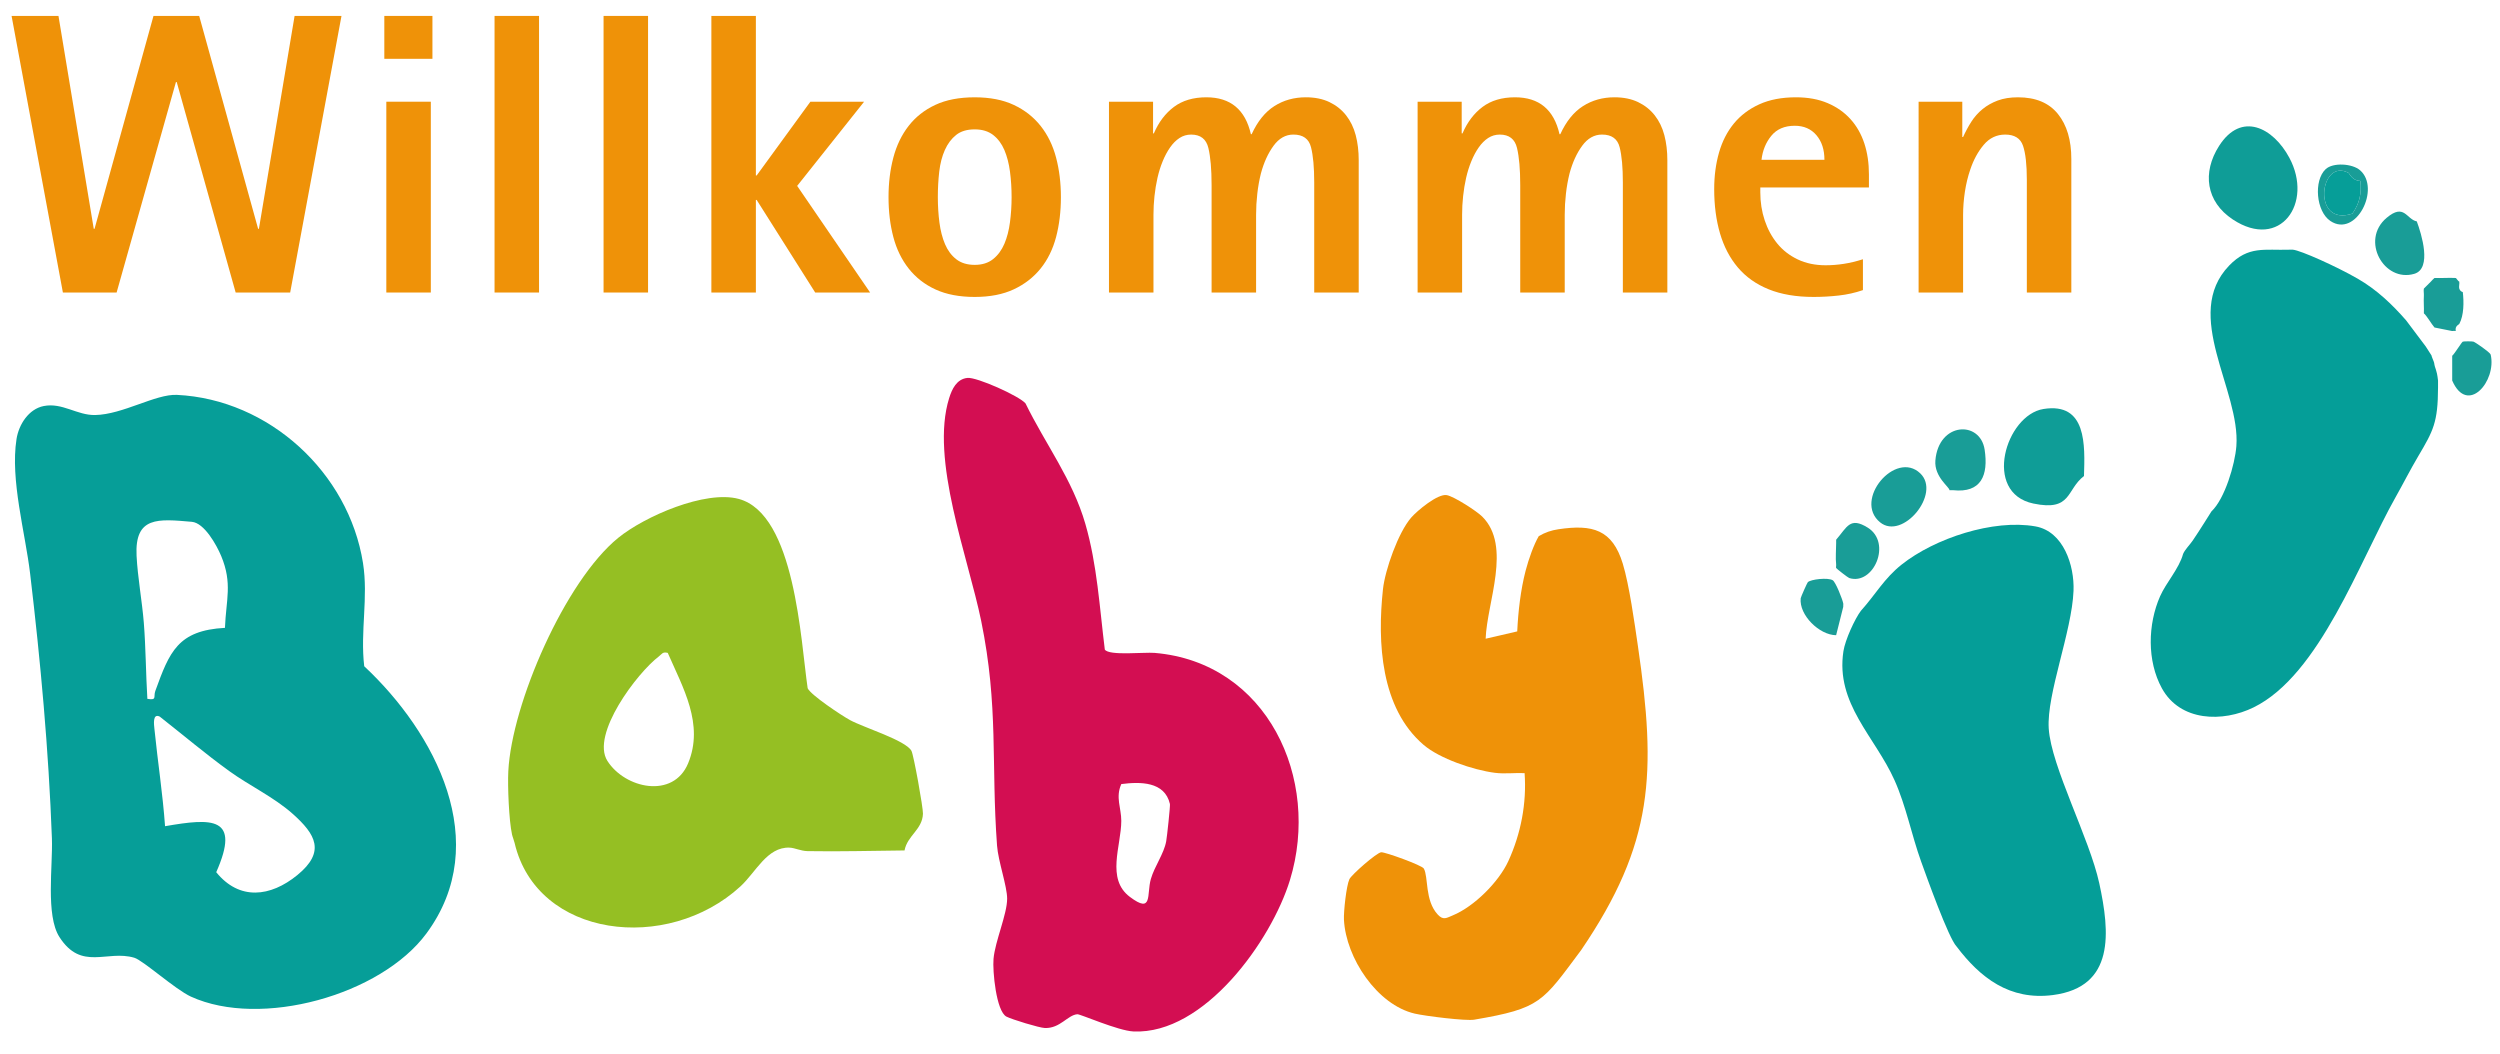
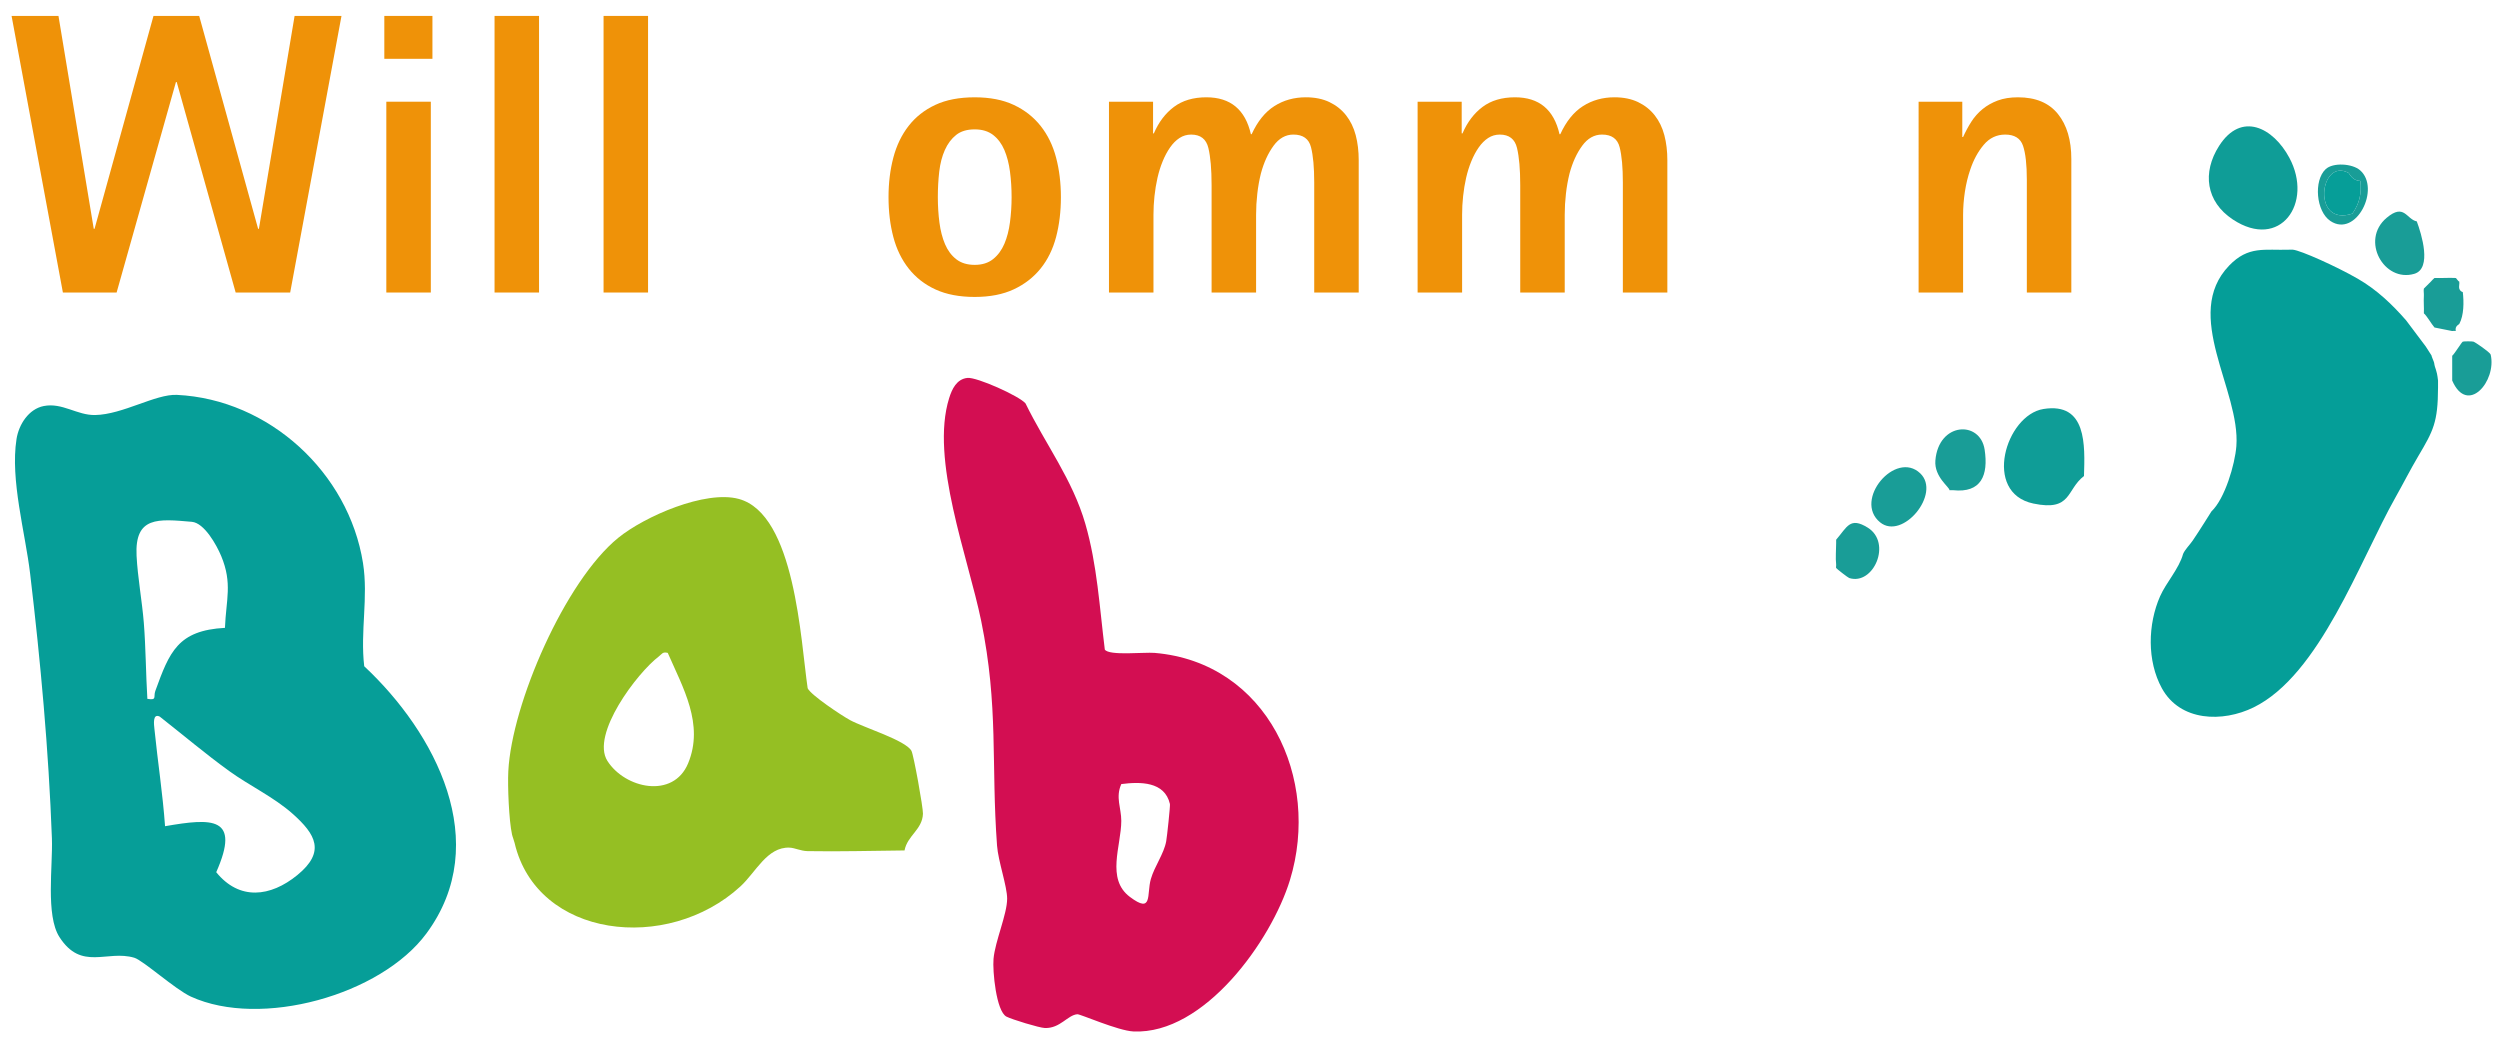
<svg xmlns="http://www.w3.org/2000/svg" id="Ebene_1" viewBox="0 0 1080 455.116">
  <defs>
    <style>      .st0 {        fill: #059e98;      }      .st1 {        fill: #d30e52;      }      .st2 {        fill: #199d97;      }      .st3 {        fill: #0f9d97;      }      .st4 {        fill: #069e98;      }      .st5 {        fill: #ef9208;      }      .st6 {        fill: #95bf23;      }    </style>
  </defs>
  <g>
    <g>
      <path class="st6" d="M390.754,367.393c-13.93.124-27.973.55-41.921.29-2.954-.055-5.442-1.413-7.741-1.504-9.702-.387-14.568,10.634-21.217,16.74-31.535,28.964-87.923,22.401-97.567-18.772-.263-1.124-.884-2.59-1.118-3.659-1.331-6.084-1.936-20.869-1.602-27.331,1.506-29.194,24.524-82.12,47.459-100.794,11.404-9.285,37.64-20.722,52.079-16.833,24.372,6.563,26.768,61.34,29.783,81.784,1.284,2.917,14.767,11.856,18.323,13.782,5.993,3.245,23.93,8.678,26.504,13.249.959,1.704,5.074,24.602,4.979,27.199-.252,6.87-6.722,9.366-7.962,15.85ZM288.469,282.046c-2.283-.578-2.503.509-3.824,1.509-9.37,7.093-29.526,33.727-22.241,45.171,7.599,11.937,28.447,16.508,34.857,1.045,7.007-16.904-2.243-32.693-8.792-47.725Z" />
      <path class="st4" d="M157.344,287.822c30.684,28.674,55.845,76.215,26.874,115.426-19.721,26.69-71.552,41.077-101.74,27.294-6.767-3.09-20.665-15.677-24.477-16.802-11.796-3.482-22.826,5.868-32.334-8.952-6.007-9.362-2.804-30.746-3.241-42.598-1.409-38.21-4.896-76.323-9.409-114.359-2.114-17.817-8.635-40.479-5.882-58.147.983-6.308,5.265-12.995,11.748-14.274,8.026-1.583,14.382,4.016,22.164,3.885,11.988-.202,26.149-9.153,35.398-8.705,39.785,1.93,74.164,33.545,80.369,72.633,2.365,14.901-1.243,29.545.531,44.601ZM97.178,271.23c.472-12.122,3.313-19.169-1.61-30.999-2.041-4.903-7.322-14.339-12.709-14.807-14.536-1.261-24.71-2.445-23.862,14.676.453,9.156,2.399,19.741,3.132,28.951.852,10.71.881,22.085,1.53,32.849,4.289.745,2.54-.929,3.424-3.369,6.136-16.934,9.713-26.18,30.096-27.302ZM71.303,356.92c20.412-3.54,32.786-4.248,22.109,19.874,9.997,12.342,23.446,10.698,35.004,1.268,12.334-10.063,8.007-17.621-2.027-26.527-8.153-7.237-18.582-12.077-27.406-18.46-10.249-7.413-20.039-15.707-29.994-23.519-3.159-1.502-2.467,3.473-2.28,5.334,1.407,13.992,3.59,27.996,4.594,42.03Z" />
    </g>
    <g>
      <g>
-         <path class="st5" d="M683.095,410.386c-16.819,22.506-17.331,25.195-46.235,30.116-3.582.61-21.013-1.54-25.651-2.614-16.334-3.782-29.765-24.109-30.618-40.523-.184-3.543,1.025-14.636,2.337-17.521.896-1.97,11.79-11.496,13.739-11.668,1.667-.146,17.576,5.599,18.413,7.021,2.053,3.49.342,13.813,6.06,19.927,2.384,2.548,3.791,1.418,6.452.322,9.26-3.814,19.88-14.46,23.994-23.411,5.452-11.862,7.978-25.05,7.044-38.05-4.252-.187-8.615.415-12.864-.137-9.425-1.225-23.828-6.134-30.756-12.056-18.562-15.865-20.044-44.271-17.566-67.25.903-8.372,6.59-24.495,12.197-30.954,2.556-2.945,11.504-10.44,15.384-9.694,3.204.617,12.868,6.855,15.301,9.27,12.856,12.759,2.019,37.086,1.479,52.763l13.642-3.164c.392-8.448,1.473-17.967,3.614-26.186,1.35-5.181,3.567-11.343,5.68-14.952,2.751-1.64,5.439-2.532,8.487-2.989,14.739-2.209,23.315.117,27.815,14.854,2.795,9.153,5.107,25.822,6.524,35.5,8.058,55.054,6.875,85.286-24.472,131.398" />
        <path class="st5" d="M654.525,434.822" />
      </g>
      <path class="st1" d="M417.925,163.259c4.041-.431,22.482,7.857,25.096,11.014,8.696,17.762,20.3,32.835,25.863,52.086,5.1,17.648,6.134,36.091,8.396,54.256,1.841,2.773,16.997,1.05,21.509,1.432,48.655,4.113,71.886,54.353,58.47,98.129-8.026,26.189-37.004,66.778-67.585,65.413-6.662-.297-22.996-7.544-24.267-7.44-4.205.345-7.396,6.142-13.975,5.957-2.43-.068-14.374-3.74-16.643-4.926-4.441-2.321-6.053-19.783-5.586-24.982.688-7.66,5.877-19.232,5.883-25.965.005-5.399-3.866-16.177-4.363-22.914-2.629-35.667.737-60.005-6.848-97.056-5.653-27.616-22.13-69.826-13.843-96.275,1.216-3.883,3.207-8.231,7.891-8.73ZM484.405,338.719c-2.591,5.744.004,10.31-.009,15.903-.024,10.827-6.658,25.038,3.703,32.83,10.044,7.554,7.166-1.075,9.07-7.716,1.597-5.569,5.617-10.787,6.628-16.297.353-1.925,1.797-15.326,1.614-16.115-2.274-9.799-12.886-9.642-21.007-8.606Z" />
    </g>
  </g>
  <g>
    <g>
-       <path class="st0" d="M803.91,263.865c6.395-7.11,10.021-13.964,17.629-19.992,14.314-11.342,39.556-19.681,57.738-16.476,12.153,2.142,16.921,16.892,16.486,27.861-.698,17.586-11.656,44.578-10.714,59.437,1.042,16.426,17.621,47.417,21.846,66.932,4.553,21.026,6.876,44.732-19.996,48.23-18.769,2.443-31.484-7.511-41.679-20.998-.559-.739.166.172,0,0-3.45-3.584-12.946-30.157-15.295-36.669-4.144-11.49-6.438-23.826-11.489-35.123-8.444-18.886-25.537-33.033-22.083-55.71.751-4.934,4.961-14.074,7.557-17.491.282-.371-.147.351,0,0Z" />
      <path class="st2" d="M843.691,211.762h-1.529c.236-1.17-6.658-5.678-6.08-12.82,1.347-16.636,19.357-17.439,21.285-4.674,1.66,10.99-1.43,18.817-13.676,17.494Z" />
      <path class="st2" d="M793.218,245.375c-.157-.298.065-.978,0-1.528-.326-2.773-.007-6.245,0-9.167.001-.509-.014-1.02,0-1.528,4.752-5.488,5.937-10.008,13.645-5.215,10.589,6.584,2.482,25.089-7.997,21.77-.591-.187-5.482-4.017-5.647-4.332Z" />
      <path class="st2" d="M829.557,204.497c9.156,8.766-7.694,29.055-17.36,21.146-11.726-9.594,6.691-31.359,17.36-21.146Z" />
-       <path class="st2" d="M796.277,260.654c.097.485-.064,1.028,0,1.528l-3.07,12.227c-7.242-.044-16.098-8.723-15.3-15.99.051-.462,2.798-6.673,3.076-6.931,1.331-1.235,8.677-2.093,10.756-.816,1.275.783,4.17,8.139,4.539,9.983Z" />
      <path class="st3" d="M900.282,205.65c-7.721,5.85-5.179,15.377-21.85,11.884-22.104-4.631-11.938-38.224,4.324-40.845,18.784-3.027,17.943,15.613,17.527,28.96Z" />
    </g>
    <g>
      <path class="st2" d="M1060.878,120.089c.272.015,1.041,1.527,1.529,1.528.174.945-.259,2.308,0,3.056.495,1.43,1.517,1.421,1.529,1.528.493,4.223.506,10.032-1.529,13.751-1.231.852-1.754,1.464-1.529,3.056-.341-.093-1.183-.086-1.529,0l-7.647-1.528c-1.339-1.539-3.324-5.083-4.588-6.112.109-2.535-.159-5.111,0-7.639.062-.993-.205-2.262,0-3.056l3.059-3.056c.391-.466,1.063-1.145,1.529-1.528,3.047.113,6.137-.164,9.177,0Z" />
      <path class="st0" d="M988.992,107.866c.509-.017,1.02.017,1.529,0,3.373.294,18.907,7.28,27.998,12.52,8.185,4.718,14.816,11.007,20.946,18.037,0,0,2.72,3.629,4.588,6.112l3.844,5.102,2.496,3.889c.027.504,1.083,2.724,1.152,3.216.407,2.903,1.104,2.448,1.685,7.655.041,1.013.003,2.04,0,3.056-.038,15.013-2.059,18.657-8.541,29.612-3.547,5.995-6.427,11.75-9.813,17.752-15.567,27.596-32.743,76.745-61.317,90.772-13.368,6.562-31.721,6.137-39.629-8.266-6.461-11.767-6.104-27.621-.775-39.735,2.588-5.884,8.218-11.934,9.952-18.324.128-.473-.117.481,0,0,.833-1.893,2.828-3.834,4.159-5.761,2.477-3.586,8.077-12.573,8.077-12.573h0c5.803-5.453,10.173-20.39,10.766-28.193,1.837-24.186-23.61-56.697-3.125-78,8.349-8.682,15.337-6.518,26.007-6.87Z" />
      <path class="st3" d="M988.992,68.141c10.514,19.6-3.97,40.178-24.408,26.674-11.642-7.692-13.275-20.308-5.94-31.781,9.602-15.02,23.356-7.929,30.348,5.106Z" />
      <path class="st2" d="M1044.054,95.643c2.01,5.398,6.676,20.354-1.059,22.642-13.156,3.891-23.435-14.555-11.966-24.184,7.684-6.451,8.498.638,13.025,1.543Z" />
      <path class="st2" d="M1068.526,147.591c.763.234,7.096,4.55,7.442,5.575,2.694,11.495-10.024,26.405-16.619,11.231v-10.695c1.011-.817,4.06-5.883,4.588-6.112.389-.169,4.023-.174,4.588,0Z" />
      <path class="st2" d="M1004.657,73.104c3.188-3.012,11.516-2.472,14.878.433,9.03,7.803-1.671,29.36-12.797,21.938-6.209-4.142-7.301-17.439-2.081-22.371ZM1014.602,74.726c-12.557-6.843-16.101,23.5,1.631,17.55,3.12-4.483,3.991-8.601,3.447-14.115-3.554-.059-4.744-3.253-5.077-3.435Z" />
      <path class="st4" d="M1014.602,74.726c.333.182,1.523,3.376,5.077,3.435.545,5.514-.326,9.633-3.447,14.115-17.731,5.95-14.187-24.393-1.631-17.55Z" />
    </g>
  </g>
  <g>
    <path class="st5" d="M76.347,35.452h-.343l-25.63,90.918h-23.207L5,6.878h20.26l15.239,91.959h.349L66.304,6.878h19.743l25.456,91.959h.349L127.265,6.878h20.26l-22.167,119.492h-23.55l-25.462-90.918Z" />
    <path class="st5" d="M166.028,6.878h20.783v18.531h-20.783V6.878ZM166.894,43.938h19.22v82.433h-19.22V43.938Z" />
    <path class="st5" d="M213.645,6.878h19.22v119.492h-19.22V6.878Z" />
    <path class="st5" d="M260.738,6.878h19.22v119.492h-19.22V6.878Z" />
-     <path class="st5" d="M326.882,86.367h-.343v40.003h-19.226V6.878h19.226v68.926h.343l23.207-31.867h23.207l-28.92,36.368,31.518,46.065h-23.724l-25.288-40.003Z" />
    <path class="st5" d="M404.191,125.072c-4.673-2.137-8.541-5.137-11.6-9.006-3.059-3.866-5.283-8.426-6.672-13.681-1.383-5.252-2.075-10.996-2.075-17.229,0-6.121.692-11.806,2.075-17.058,1.389-5.255,3.582-9.815,6.585-13.681,3.003-3.869,6.841-6.9,11.513-9.093,4.679-2.193,10.361-3.289,17.058-3.289,6.585,0,12.211,1.096,16.883,3.289,4.679,2.193,8.548,5.224,11.607,9.093,3.059,3.866,5.283,8.426,6.666,13.681,1.383,5.252,2.081,10.937,2.081,17.058,0,6.233-.698,11.977-2.081,17.229-1.383,5.255-3.607,9.784-6.666,13.594s-6.928,6.813-11.607,9.006c-4.673,2.193-10.298,3.293-16.883,3.293-6.579,0-12.205-1.068-16.883-3.205ZM429.043,111.911c2.075-1.673,3.694-3.869,4.847-6.582,1.159-2.713,1.962-5.828,2.423-9.351.461-3.52.698-7.127.698-10.822,0-3.81-.237-7.476-.698-10.999-.461-3.52-1.271-6.638-2.423-9.351s-2.772-4.875-4.847-6.492c-2.081-1.617-4.735-2.427-7.968-2.427-3.346,0-6.031.81-8.049,2.427-2.025,1.617-3.638,3.779-4.853,6.492-1.209,2.713-2.019,5.831-2.423,9.351-.405,3.523-.604,7.189-.604,10.999s.231,7.476.692,10.996,1.271,6.638,2.423,9.351c1.159,2.713,2.772,4.878,4.853,6.495,2.075,1.617,4.729,2.423,7.962,2.423s5.887-.838,7.968-2.511Z" />
    <path class="st5" d="M523.409,126.371v-46.411c0-6.813-.461-12.152-1.389-16.021-.922-3.866-3.402-5.8-7.445-5.8-1.844,0-3.52.492-5.021,1.473s-2.86,2.336-4.068,4.068c-1.215,1.732-2.28,3.722-3.202,5.975-.928,2.252-1.676,4.648-2.255,7.186-.573,2.542-1.009,5.168-1.296,7.881-.293,2.713-.436,5.395-.436,8.052v33.596h-19.22V43.938h19.045v13.681h.349c2.081-4.847,4.965-8.657,8.66-11.429,3.694-2.769,8.367-4.155,14.024-4.155,10.392,0,16.802,5.311,19.226,15.93h.343c2.542-5.542,5.806-9.582,9.787-12.121s8.516-3.81,13.594-3.81c3.925,0,7.333.692,10.217,2.078s5.283,3.289,7.189,5.716c1.9,2.423,3.289,5.28,4.155,8.569.866,3.293,1.296,6.9,1.296,10.825v57.148h-19.22v-47.623c0-6.467-.461-11.516-1.389-15.155-.922-3.635-3.464-5.454-7.619-5.454-3.346,0-6.205,1.617-8.573,4.85-2.361,3.23-4.18,7.214-5.451,11.949-.692,2.769-1.215,5.685-1.558,8.744-.349,3.059-.523,6.09-.523,9.093v33.596h-19.22Z" />
    <path class="st5" d="M656.739,126.371v-46.411c0-6.813-.461-12.152-1.389-16.021-.922-3.866-3.402-5.8-7.445-5.8-1.844,0-3.52.492-5.021,1.473s-2.86,2.336-4.068,4.068c-1.215,1.732-2.28,3.722-3.202,5.975-.928,2.252-1.676,4.648-2.255,7.186-.573,2.542-1.009,5.168-1.296,7.881-.293,2.713-.436,5.395-.436,8.052v33.596h-19.22V43.938h19.045v13.681h.349c2.081-4.847,4.965-8.657,8.66-11.429,3.694-2.769,8.367-4.155,14.024-4.155,10.392,0,16.802,5.311,19.226,15.93h.343c2.542-5.542,5.806-9.582,9.787-12.121s8.516-3.81,13.594-3.81c3.925,0,7.333.692,10.217,2.078s5.283,3.289,7.189,5.716c1.9,2.423,3.289,5.28,4.155,8.569.866,3.293,1.296,6.9,1.296,10.825v57.148h-19.22v-47.623c0-6.467-.461-11.516-1.389-15.155-.922-3.635-3.464-5.454-7.619-5.454-3.346,0-6.205,1.617-8.573,4.85-2.361,3.23-4.18,7.214-5.451,11.949-.692,2.769-1.215,5.685-1.558,8.744-.349,3.059-.523,6.09-.523,9.093v33.596h-19.22Z" />
-     <path class="st5" d="M794.304,127.67c-3.638.405-7.246.607-10.822.607-7.507,0-13.974-1.1-19.4-3.293s-9.868-5.339-13.332-9.439c-3.464-4.096-6.031-9.002-7.707-14.719s-2.511-12.093-2.511-19.136c0-5.657.692-10.912,2.075-15.759,1.389-4.85,3.526-9.034,6.411-12.557,2.885-3.52,6.554-6.292,10.996-8.311,4.442-2.022,9.725-3.031,15.843-3.031,5.196,0,9.756.838,13.681,2.511,3.925,1.673,7.221,3.984,9.875,6.928,2.654,2.944,4.648,6.436,5.975,10.476,1.327,4.04,1.987,8.485,1.987,13.335v5.713h-46.925v2.081c0,4.271.629,8.311,1.9,12.121s3.09,7.158,5.458,10.046c2.367,2.885,5.308,5.165,8.834,6.837,3.52,1.676,7.532,2.514,12.03,2.514,2.542,0,5.14-.202,7.794-.607s5.426-1.068,8.317-1.99v13.332c-3.352,1.156-6.841,1.934-10.479,2.339ZM784.692,58.398c-2.311-2.71-5.426-4.068-9.351-4.068-4.386,0-7.763,1.442-10.13,4.33-2.367,2.885-3.782,6.348-4.243,10.389h27.188c0-4.386-1.153-7.937-3.464-10.65Z" />
    <path class="st5" d="M875.594,77.708c0-6.579-.548-11.488-1.645-14.719-1.096-3.233-3.67-4.85-7.707-4.85-3.694,0-6.785,1.473-9.264,4.417-2.486,2.944-4.417,6.492-5.806,10.65-1.034,3-1.813,6.205-2.336,9.61-.517,3.408-.779,6.785-.779,10.13v33.424h-19.22V43.938h18.871v15.242h.349c1.04-2.311,2.224-4.504,3.551-6.582s2.941-3.897,4.847-5.454c1.906-1.561,4.099-2.8,6.579-3.722,2.486-.925,5.401-1.386,8.747-1.386,7.619,0,13.363,2.395,17.232,7.186,3.869,4.791,5.8,11.286,5.8,19.481v57.669h-19.22v-48.663Z" />
  </g>
</svg>